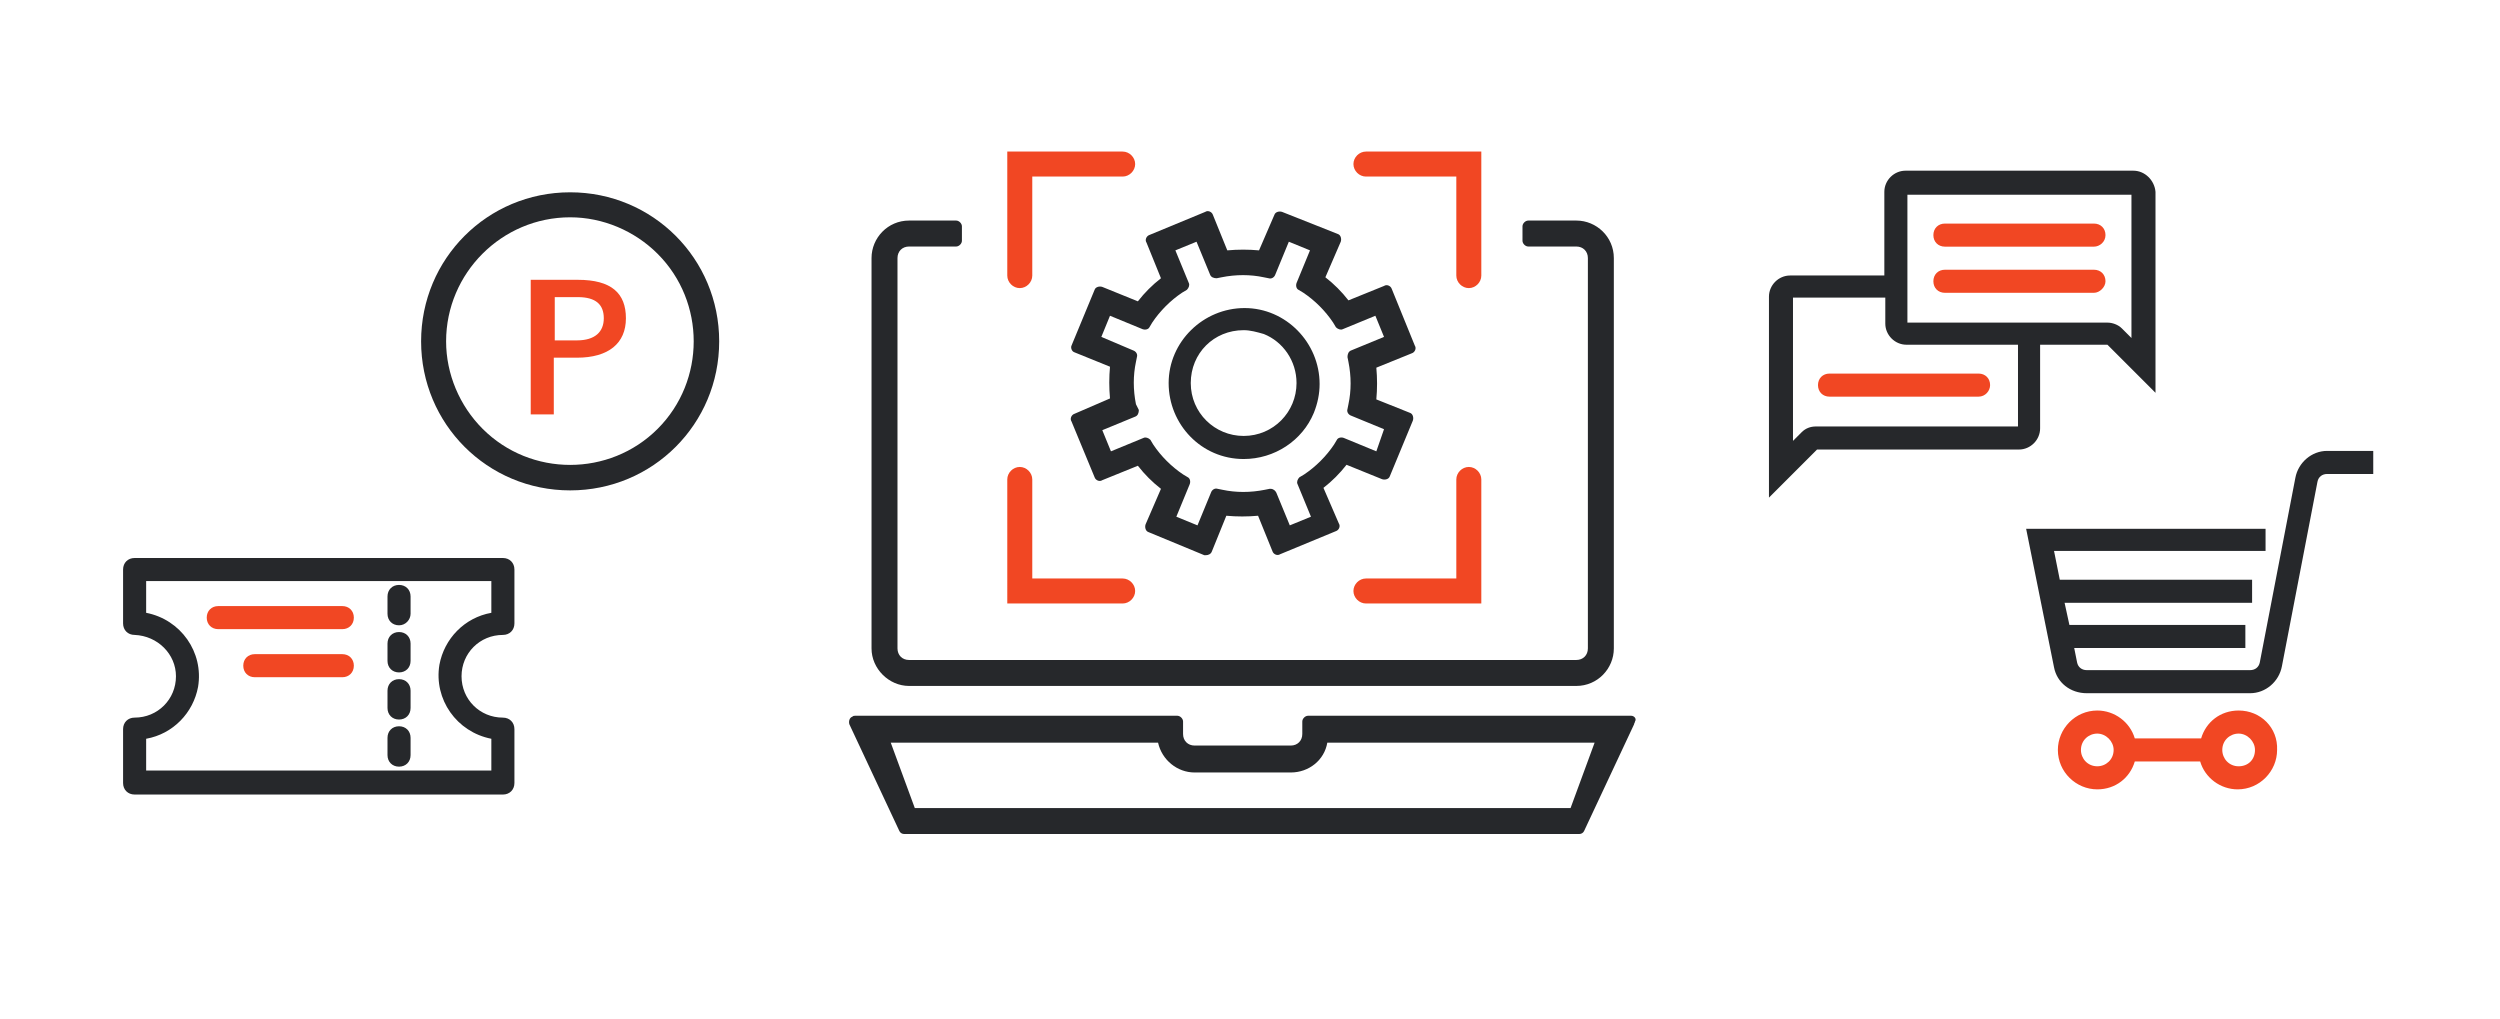
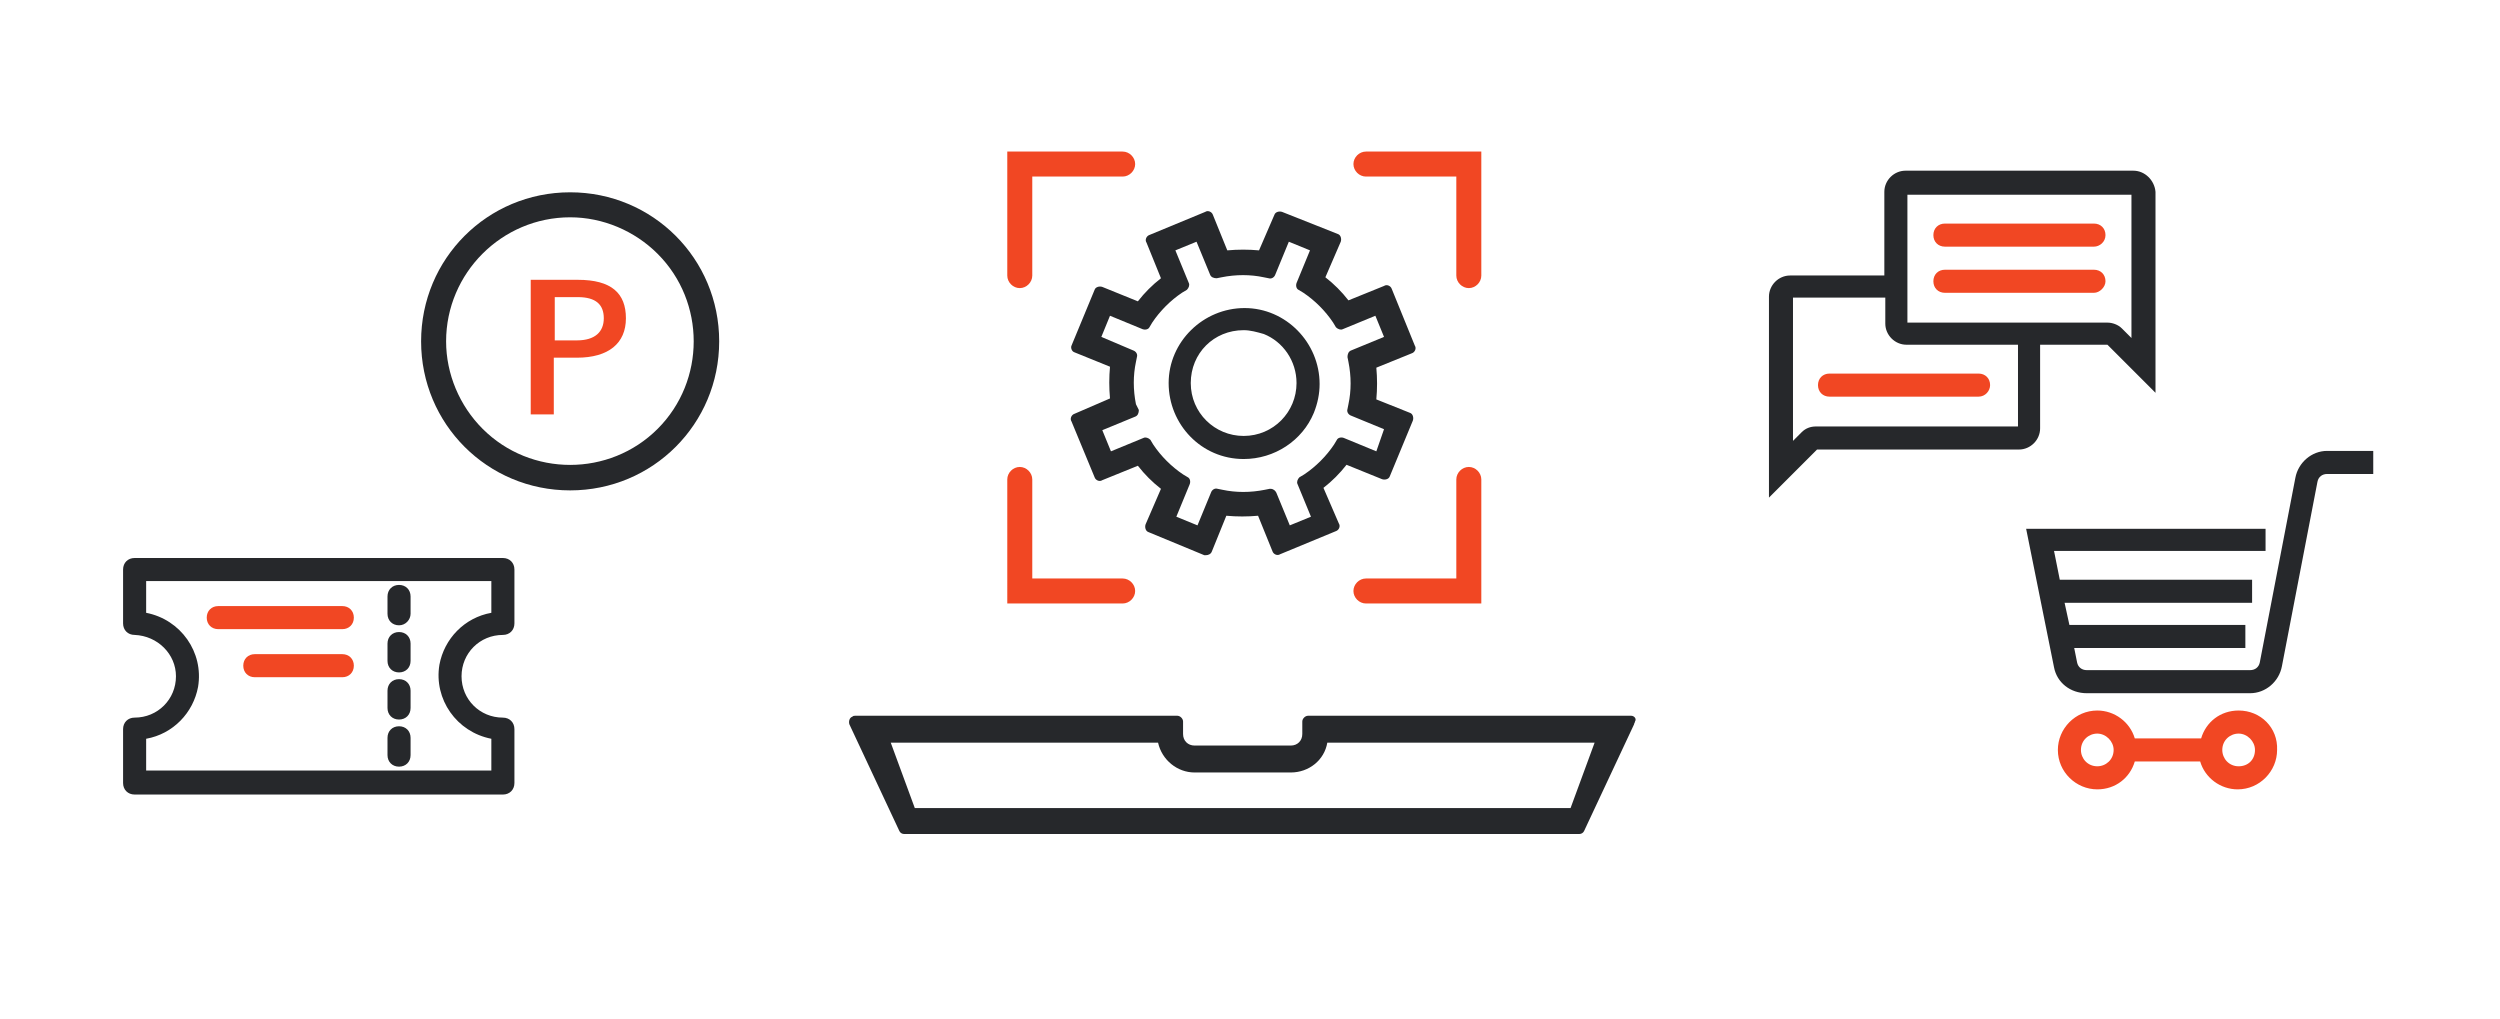
<svg xmlns="http://www.w3.org/2000/svg" version="1.1" id="レイヤー_1" x="0px" y="0px" viewBox="0 0 260 106" style="enable-background:new 0 0 260 106;" xml:space="preserve">
  <style type="text/css">
	.st0{fill:none;}
	.st1{fill:#26282B;}
	.st2{fill:#F14723;}
</style>
  <g id="reason_2_icon" transform="translate(-65.205 -120)">
    <rect id="長方形_185" x="65.2" y="120" class="st0" width="260" height="106" />
    <g id="グループ_677" transform="translate(125.344 89.038)">
      <g>
-         <path class="st1" d="M34.4,102.3h69.4c2.2,0,3.9-1.8,3.9-3.9V57.8c0-2.2-1.8-3.9-3.9-3.9h-5c-0.3,0-0.6,0.3-0.6,0.6V56     c0,0.3,0.3,0.6,0.6,0.6h5c0.7,0,1.2,0.5,1.2,1.2v40.6c0,0.7-0.5,1.2-1.2,1.2H34.4c-0.7,0-1.2-0.5-1.2-1.2V57.8     c0-0.7,0.5-1.2,1.2-1.2h4.9c0.3,0,0.6-0.3,0.6-0.6v-1.5c0-0.3-0.3-0.6-0.6-0.6h-4.9c-2.2,0-3.9,1.8-3.9,3.9v40.6     C30.5,100.5,32.3,102.3,34.4,102.3z" />
        <path class="st1" d="M109.5,105.4H75.9c-0.3,0-0.6,0.3-0.6,0.6v1.3c0,0.7-0.5,1.2-1.2,1.2h-10c-0.7,0-1.2-0.5-1.2-1.2V106     c0-0.3-0.3-0.6-0.6-0.6H28.8c-0.1,0-0.2,0-0.3,0.1c-0.3,0.1-0.4,0.5-0.3,0.8l5.2,11.1c0.1,0.2,0.3,0.3,0.5,0.3h70.2     c0.2,0,0.4-0.1,0.5-0.3l5.2-11.1c0-0.1,0.1-0.2,0.1-0.3C110.1,105.7,109.8,105.4,109.5,105.4z M35,115l-2.5-6.8h27.8v0     c0.4,1.8,2,3.1,3.8,3.1h10c1.9,0,3.5-1.3,3.8-3.1h27.8l-2.5,6.8H35z" />
        <path class="st1" d="M51.6,67.6l3.7,1.5c-0.1,1.1-0.1,2.2,0,3.3L51.6,74c-0.3,0.1-0.5,0.5-0.3,0.8l2.4,5.8c0,0,0,0,0,0     c0.1,0.3,0.5,0.5,0.8,0.3l3.7-1.5c0.7,0.9,1.5,1.7,2.4,2.4L59,85.5c-0.1,0.3,0,0.7,0.3,0.8l5.8,2.4c0.1,0,0.2,0,0.2,0v0     c0.2,0,0.5-0.1,0.6-0.4l1.5-3.7c1.1,0.1,2.2,0.1,3.3,0l1.5,3.7c0.1,0.3,0.5,0.5,0.8,0.3l5.8-2.4c0,0,0,0,0,0     c0.3-0.1,0.5-0.5,0.3-0.8l-1.6-3.7c0.9-0.7,1.7-1.5,2.4-2.4l3.7,1.5c0.3,0.1,0.7,0,0.8-0.3l2.4-5.8c0.1-0.3,0-0.7-0.3-0.8     L83,72.5c0.1-1.1,0.1-2.2,0-3.3l3.7-1.5c0,0,0,0,0,0c0.3-0.1,0.5-0.5,0.3-0.8L84.6,61c-0.1-0.3-0.5-0.5-0.8-0.3l-3.7,1.5     c-0.7-0.9-1.5-1.7-2.4-2.4l1.6-3.7c0,0,0,0,0,0c0.1-0.3,0-0.7-0.3-0.8L73.2,53c-0.3-0.1-0.7,0-0.8,0.3L70.8,57     c-1.1-0.1-2.2-0.1-3.3,0l-1.5-3.7c0,0,0,0,0,0c-0.1-0.3-0.5-0.5-0.8-0.3l-5.8,2.4c-0.3,0.1-0.5,0.5-0.3,0.8l1.5,3.7     c-0.9,0.7-1.7,1.5-2.4,2.4l-3.7-1.5c-0.3-0.1-0.7,0-0.8,0.3l-2.4,5.8c0,0,0,0,0,0C51.2,67.1,51.3,67.5,51.6,67.6z M62.8,61.4     l0.5-0.3c0.2-0.2,0.3-0.5,0.2-0.7l-1.4-3.4l2.2-0.9l1.4,3.4c0.1,0.3,0.4,0.4,0.7,0.4l0.5-0.1c1.5-0.3,3-0.3,4.4,0l0.5,0.1     c0.3,0.1,0.6-0.1,0.7-0.4l1.4-3.4l2.2,0.9l-1.4,3.4c-0.1,0.3,0,0.6,0.2,0.7l0.5,0.3c1.2,0.8,2.3,1.9,3.1,3.1l0.3,0.5     c0.2,0.2,0.5,0.3,0.7,0.2l3.4-1.4l0.9,2.2l-3.4,1.4c-0.3,0.1-0.4,0.4-0.4,0.7l0.1,0.5c0.3,1.5,0.3,3,0,4.4l-0.1,0.5     c-0.1,0.3,0.1,0.6,0.4,0.7l3.4,1.4L83,77.9l-3.4-1.4c-0.3-0.1-0.6,0-0.7,0.2l-0.3,0.5c-0.8,1.2-1.9,2.3-3.1,3.1L75,80.6     c-0.2,0.2-0.3,0.5-0.2,0.7l1.4,3.4L74,85.6l-1.4-3.4c-0.1-0.2-0.3-0.4-0.6-0.4h0c0,0-0.1,0-0.1,0l-0.5,0.1c-1.5,0.3-3,0.3-4.4,0     l-0.5-0.1c-0.3-0.1-0.6,0.1-0.7,0.4l-1.4,3.4l-2.2-0.9l1.4-3.4c0.1-0.3,0-0.6-0.2-0.7l-0.5-0.3c-1.2-0.8-2.3-1.9-3.1-3.1     l-0.3-0.5c-0.2-0.2-0.5-0.3-0.7-0.2l-3.4,1.4l-0.9-2.2l3.4-1.4c0.3-0.1,0.4-0.4,0.4-0.7L58,73c-0.3-1.5-0.3-3,0-4.4l0.1-0.5     c0.1-0.3-0.1-0.6-0.4-0.7L54.4,66l0.9-2.2l3.4,1.4c0.3,0.1,0.6,0,0.7-0.2l0.3-0.5C60.5,63.3,61.6,62.2,62.8,61.4z" />
        <path class="st1" d="M69.2,78.7c3.2,0,6.1-1.9,7.3-4.8c0.4-1,0.6-2,0.6-3c0-4.3-3.5-7.9-7.8-7.9c-4.3,0-7.9,3.5-7.9,7.8     S64.8,78.7,69.2,78.7z M71.3,65.7c2,0.8,3.4,2.8,3.4,5.1c0,3-2.4,5.5-5.5,5.5c-3,0-5.5-2.4-5.5-5.5s2.4-5.5,5.5-5.5     C69.9,65.3,70.6,65.5,71.3,65.7z" />
      </g>
      <g id="グループ_313" transform="translate(45.918 48.025)">
        <path id="パス_674" class="st2" d="M0,12.9c-0.7,0-1.3-0.6-1.3-1.3v0V-1.3h12C11.4-1.3,12-0.7,12,0c0,0.7-0.6,1.3-1.3,1.3     c0,0,0,0,0,0H1.3v10.3C1.3,12.3,0.7,12.9,0,12.9z" />
        <path id="パス_677" class="st2" d="M46.7,12.9c-0.7,0-1.3-0.6-1.3-1.3v0V1.3H36c-0.7,0-1.3-0.6-1.3-1.3c0-0.7,0.6-1.3,1.3-1.3     c0,0,0,0,0,0h12v12.9C48,12.3,47.4,12.9,46.7,12.9z" />
        <path id="パス_675" class="st2" d="M10.7,45.7h-12V32.8c0-0.7,0.6-1.3,1.3-1.3s1.3,0.6,1.3,1.3v10.3h9.4c0.7,0,1.3,0.6,1.3,1.3     C12,45.1,11.4,45.7,10.7,45.7C10.7,45.7,10.7,45.7,10.7,45.7L10.7,45.7z" />
        <path id="パス_676" class="st2" d="M48,45.7H36c-0.7,0-1.3-0.6-1.3-1.3c0-0.7,0.6-1.3,1.3-1.3c0,0,0,0,0,0h9.4V32.8     c0-0.7,0.6-1.3,1.3-1.3s1.3,0.6,1.3,1.3L48,45.7z" />
      </g>
    </g>
    <g id="グループ_678" transform="translate(0 10)">
      <path id="楕円形_20" class="st1" d="M124.5,132.6c-7.1,0-12.9,5.8-12.9,12.9c0,3.4,1.4,6.7,3.8,9.1c5,5,13.2,5,18.2,0    c5-5,5-13.2,0-18.2C131.2,134,127.9,132.6,124.5,132.6 M124.5,130c8.6,0,15.5,6.9,15.5,15.5s-6.9,15.5-15.5,15.5    s-15.5-6.9-15.5-15.5S115.9,130,124.5,130z" />
      <path id="パス_1124" class="st2" d="M120.4,139.1v14h2.4v-5.9h2.4c3.3,0,5.1-1.5,5.1-4.1c0-2.6-1.5-4-5-4H120.4z M122.9,140.9    h2.4c1.9,0,2.7,0.8,2.7,2.2c0,1.4-0.9,2.3-2.8,2.3h-2.3V140.9z" />
    </g>
    <g id="グループ_679" transform="translate(277.423 168.094)">
      <path class="st1" d="M29.8-1.2c-1.6,0-3,1.2-3.3,2.8l-3.7,19.2c-0.1,0.5-0.5,0.8-1,0.8h-17c-0.5,0-0.9-0.3-1-0.8l-0.3-1.5h17.8    v-2.4H3l-0.5-2.3H22v-2.4h-20l-0.6-3h22V6.9H-1.5l2.9,14.4C1.7,22.9,3.1,24,4.8,24h17c1.6,0,3-1.2,3.3-2.8L28.8,2    c0.1-0.5,0.5-0.8,1-0.8h4.8v-2.4H29.8z" />
      <path class="st2" d="M20.6,25.8c-1.9,0-3.4,1.2-3.9,2.9H9.8c-0.5-1.7-2.1-2.9-3.9-2.9c-2.3,0-4.1,1.9-4.1,4.1    c0,2.3,1.9,4.1,4.1,4.1c1.9,0,3.4-1.2,3.9-2.9h6.8c0.5,1.7,2.1,2.9,3.9,2.9c2.3,0,4.1-1.9,4.1-4.1C24.7,27.6,22.9,25.8,20.6,25.8z     M5.9,31.6c-1,0-1.7-0.8-1.7-1.7c0-1,0.8-1.7,1.7-1.7s1.7,0.8,1.7,1.7C7.6,30.9,6.8,31.6,5.9,31.6z M20.6,31.6    c-1,0-1.7-0.8-1.7-1.7c0-1,0.8-1.7,1.7-1.7s1.7,0.8,1.7,1.7C22.3,30.9,21.6,31.6,20.6,31.6z" />
    </g>
    <g id="グループ_682" transform="translate(-266.331 -85.674)">
      <g id="グループ_680" transform="translate(345.536 264.906)">
        <path id="パス_1126" class="st1" d="M0-1.2h38.3c0.7,0,1.2,0.5,1.2,1.2v0v5.6c0,0.7-0.5,1.2-1.2,1.2h0c-2.4,0-4.3,1.9-4.3,4.3     c0,2.4,1.9,4.3,4.3,4.3c0,0,0,0,0,0c0.7,0,1.2,0.5,1.2,1.2v0v5.6c0,0.7-0.5,1.2-1.2,1.2h0H0c-0.7,0-1.2-0.5-1.2-1.2v0v-5.6     c0-0.7,0.5-1.2,1.2-1.2h0c2.4,0,4.3-1.9,4.3-4.3c0-2.3-1.9-4.2-4.3-4.3c-0.7,0-1.2-0.5-1.2-1.2v0V0C-1.2-0.7-0.7-1.2,0-1.2L0-1.2     z M37.1,1.2H1.2v3.3c3.6,0.7,6,4.1,5.4,7.7c-0.5,2.7-2.6,4.9-5.4,5.4v3.3h35.9v-3.3c-3.6-0.7-6-4.1-5.4-7.7     c0.5-2.7,2.6-4.9,5.4-5.4V1.2z" />
        <path id="線_45" class="st1" d="M27.5,15.6c-0.7,0-1.2-0.5-1.2-1.2l0,0v-1.8c0-0.7,0.5-1.2,1.2-1.2c0,0,0,0,0,0     c0.7,0,1.2,0.5,1.2,1.2c0,0,0,0,0,0v1.8C28.7,15.1,28.2,15.6,27.5,15.6C27.5,15.6,27.5,15.6,27.5,15.6z" />
        <path id="線_46" class="st1" d="M27.5,5.8c-0.7,0-1.2-0.5-1.2-1.2l0,0V2.8c0-0.7,0.5-1.2,1.2-1.2c0,0,0,0,0,0     c0.7,0,1.2,0.5,1.2,1.2c0,0,0,0,0,0v1.8C28.7,5.2,28.2,5.8,27.5,5.8C27.5,5.8,27.5,5.8,27.5,5.8z" />
        <path id="線_47" class="st1" d="M27.5,10.7c-0.7,0-1.2-0.5-1.2-1.2l0,0V7.7c0-0.7,0.5-1.2,1.2-1.2c0,0,0,0,0,0     c0.7,0,1.2,0.5,1.2,1.2c0,0,0,0,0,0v1.8C28.7,10.2,28.2,10.7,27.5,10.7C27.5,10.7,27.5,10.7,27.5,10.7z" />
        <path id="線_48" class="st1" d="M27.5,20.5c-0.7,0-1.2-0.5-1.2-1.2l0,0v-1.8c0-0.7,0.5-1.2,1.2-1.2c0,0,0,0,0,0     c0.7,0,1.2,0.5,1.2,1.2c0,0,0,0,0,0v1.8C28.7,20,28.2,20.5,27.5,20.5C27.5,20.5,27.5,20.5,27.5,20.5z" />
        <path id="線_50" class="st2" d="M21.6,6.2H8.7C8,6.2,7.5,5.7,7.5,5c0,0,0,0,0,0c0-0.7,0.5-1.2,1.2-1.2c0,0,0,0,0,0h12.9     c0.7,0,1.2,0.5,1.2,1.2S22.3,6.2,21.6,6.2z" />
        <path id="線_51" class="st2" d="M21.6,11.2h-9.1c-0.7,0-1.2-0.5-1.2-1.2c0,0,0,0,0,0c0-0.7,0.5-1.2,1.2-1.2c0,0,0,0,0,0h9.1     c0.7,0,1.2,0.5,1.2,1.2S22.3,11.2,21.6,11.2z" />
      </g>
    </g>
    <g id="グループ_683" transform="translate(175.276 -1109.248)">
      <path id="線_52" class="st2" d="M107.7,1254.9H92.2c-0.7,0-1.2-0.5-1.2-1.2c0,0,0,0,0,0c0-0.7,0.5-1.2,1.2-1.2c0,0,0,0,0,0h15.5    c0.7,0,1.2,0.5,1.2,1.2c0,0,0,0,0,0C108.9,1254.4,108.3,1254.9,107.7,1254.9L107.7,1254.9z" />
      <path id="線_54" class="st2" d="M107.7,1259.7H92.2c-0.7,0-1.2-0.5-1.2-1.2c0,0,0,0,0,0c0-0.7,0.5-1.2,1.2-1.2c0,0,0,0,0,0h15.5    c0.7,0,1.2,0.5,1.2,1.2c0,0,0,0,0,0C108.9,1259.1,108.3,1259.7,107.7,1259.7L107.7,1259.7z" />
      <path id="線_56" class="st2" d="M95.7,1270.5H80.2c-0.7,0-1.2-0.5-1.2-1.2c0,0,0,0,0,0c0-0.7,0.5-1.2,1.2-1.2c0,0,0,0,0,0h15.5    c0.7,0,1.2,0.5,1.2,1.2c0,0,0,0,0,0C96.9,1269.9,96.4,1270.5,95.7,1270.5L95.7,1270.5z" />
      <path class="st1" d="M111.8,1247H88.1c-1.2,0-2.2,1-2.2,2.2v8.7h-9.8c-1.2,0-2.2,1-2.2,2.2v20.9l5-5h21c1.2,0,2.2-1,2.2-2.2v-8.7    h7l5,5v-20.9C114,1248,113,1247,111.8,1247z M99.6,1273.6H78.8c-0.6,0-1.1,0.2-1.5,0.6l-0.9,0.9v-14.9h9.6v2.7    c0,1.2,1,2.2,2.2,2.2h11.6V1273.6z M110.6,1263.4c-0.4-0.4-1-0.6-1.5-0.6H88.3v-13.3h23.3l0,14.9L110.6,1263.4z" />
    </g>
  </g>
</svg>